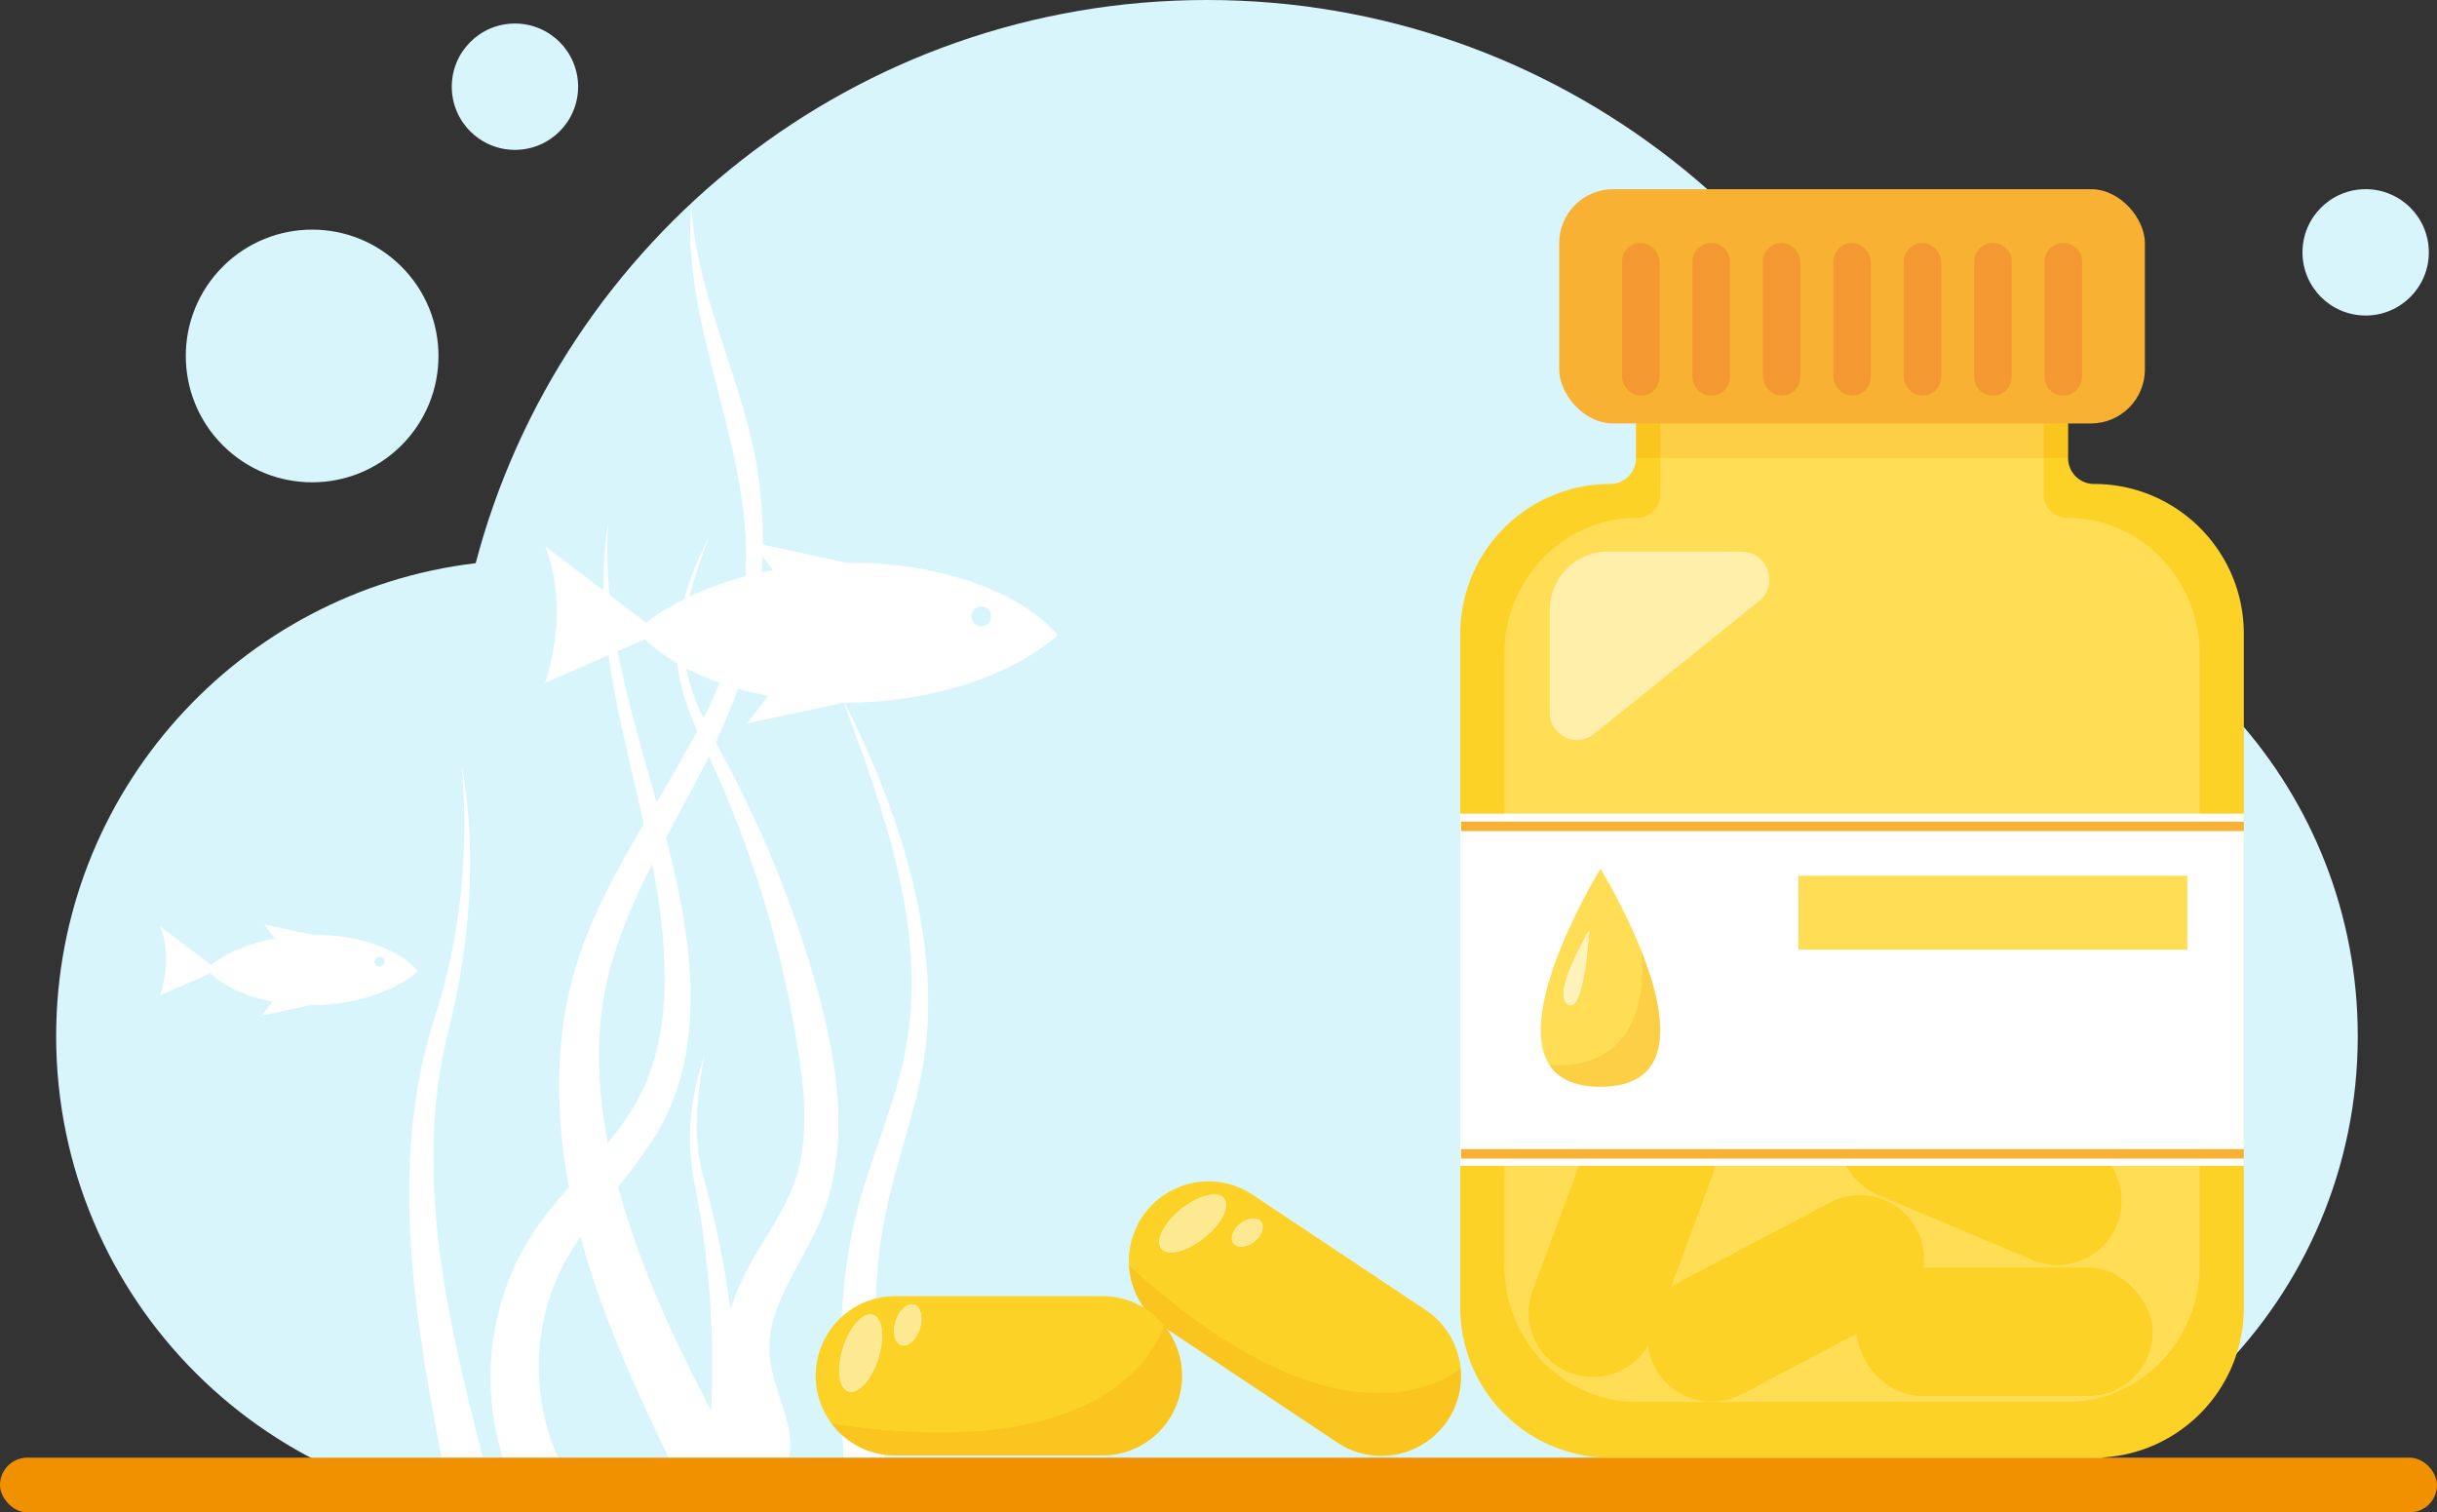
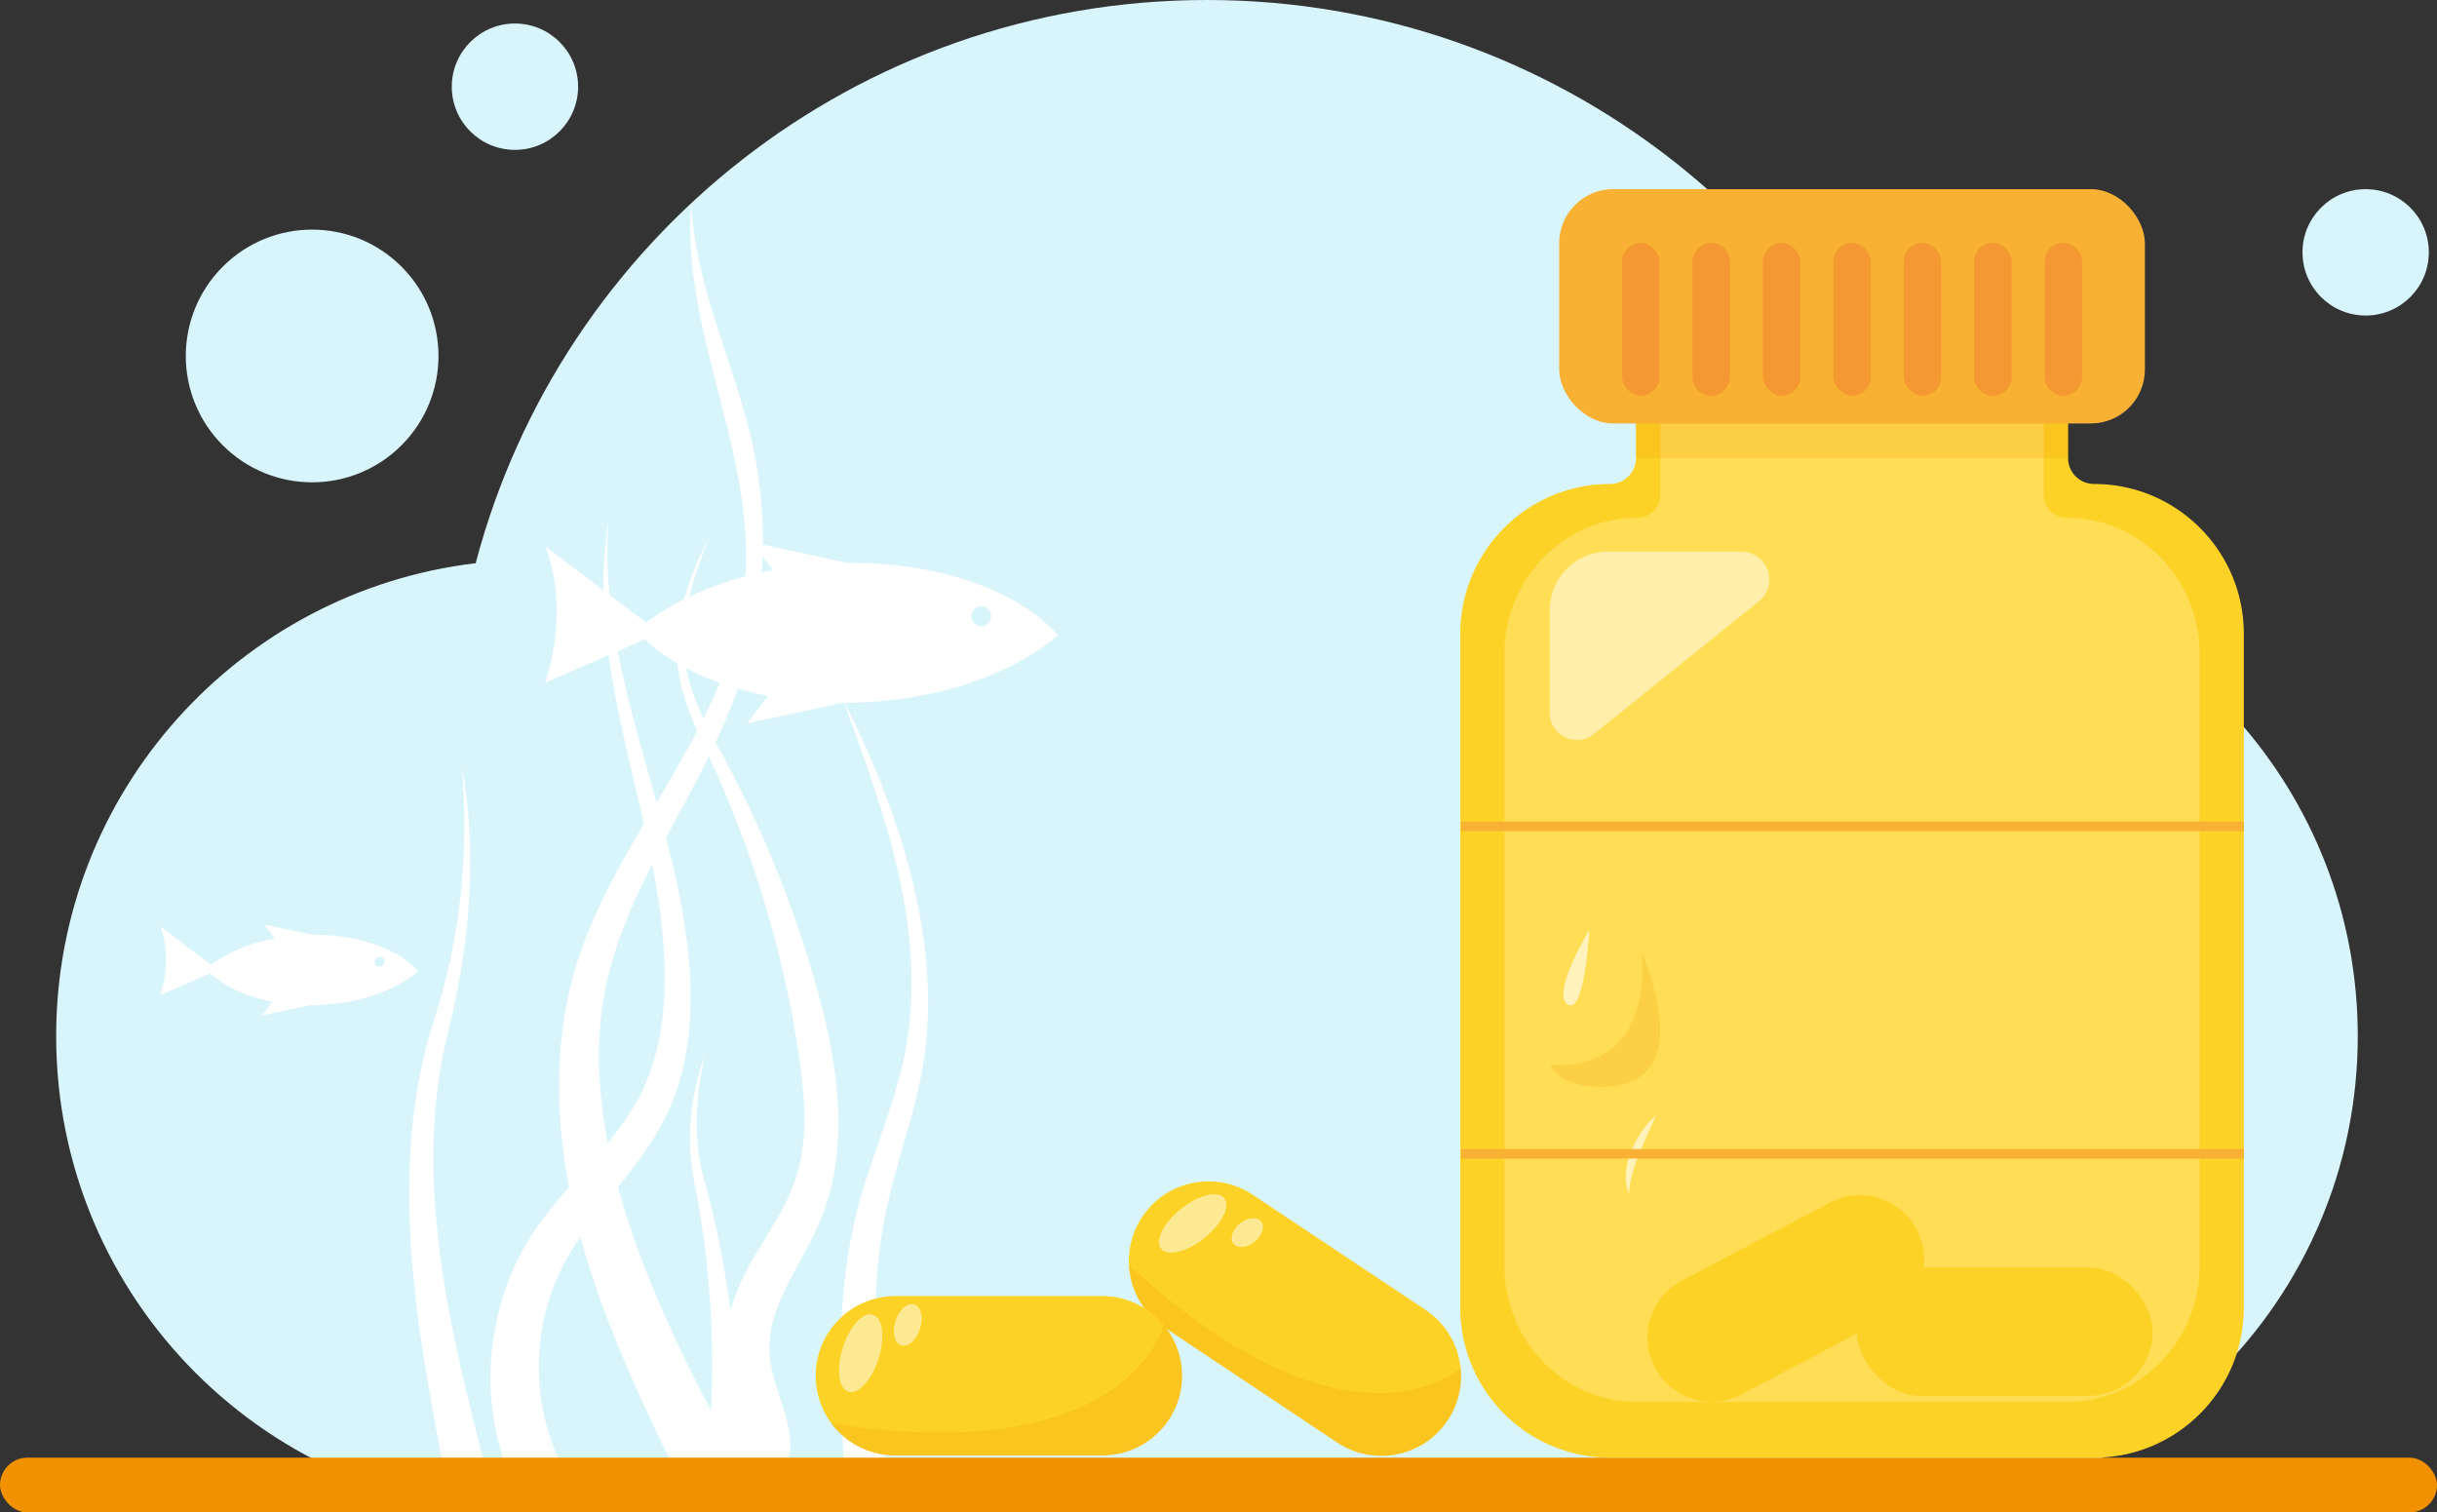
<svg xmlns="http://www.w3.org/2000/svg" viewBox="0 0 4362.46 2707.2">
  <rect x="0" y="0" width="4362.46" height="2707.2" fill="#333333" stroke="none" />
  <defs>
    <style>
      .cls-1 {
        fill: #d9f5fc;
      }

      .cls-12, .cls-13, .cls-2, .cls-5 {
        fill: #fff;
      }

      .cls-3, .cls-6 {
        fill: #f29100;
      }

      .cls-4 {
        fill: #fcd227;
      }

      .cls-13, .cls-5 {
        stroke: #fff;
        stroke-miterlimit: 10;
      }

      .cls-12, .cls-5 {
        opacity: 0.5;
      }

      .cls-10, .cls-6 {
        opacity: 0.2;
      }

      .cls-7 {
        fill: #ffde55;
      }

      .cls-8 {
        fill: #f8b133;
      }

      .cls-13, .cls-9 {
        opacity: 0.6;
      }

      .cls-11 {
        fill: #e5332a;
      }
    </style>
  </defs>
  <g id="Ebene_2" data-name="Ebene 2">
    <g id="_ŽÓť_1" data-name="—ŽÓť_1">
      <path class="cls-1" d="M3469.68,1008.1C3317,427.89,2788.76,0,2160.6,0S1004.25,427.89,851.52,1008.1c-423,50.22-751,410.07-751,846.55,0,470.85,381.7,852.55,852.56,852.55h2415c470.85,0,852.55-381.7,852.55-852.55C4220.65,1418.17,3892.65,1058.32,3469.68,1008.1Z" />
      <circle class="cls-1" cx="558.76" cy="637.18" r="226.16" transform="translate(-286.9 581.73) rotate(-45)" />
      <circle class="cls-1" cx="921.8" cy="155.19" r="113.08" />
      <circle class="cls-1" cx="4234.75" cy="451.7" r="113.08" />
      <g>
        <path class="cls-2" d="M1209,2623.86l-3.65,2.35c-68.14-140.64-134.14-283.57-172.25-435.13s-47.17-313.6-1.56-463.07c67.82-222.23,249.94-400.54,294.39-628.59,49.67-254.84-108.66-489.94-88.58-733.64,8,144.55,70.85,271.34,105.11,409.92,37.4,151.32,29.38,313.55-22.76,460.44-61.94,174.53-183.41,325.36-229.48,504.73-72.77,283.31,88.71,617.22,230.92,872.83C1295,2630.46,1235.06,2607.1,1209,2623.86Z" />
        <path class="cls-2" d="M907.47,2629.65c-52.59-139-33.73-302.89,49.09-426.25,58.27-86.77,145.23-153.57,191.56-247.27,37.05-74.94,44.84-161.21,40.78-244.71-12.54-257.46-143.47-516.37-100.11-775.08-18.3,272.26,122.73,520.07,144.83,787.51,7.52,91,.2,185.43-38.65,268.09-47.93,101.95-139.53,177.94-189.79,278.77-52.44,105.21-54.37,234.24-5.1,341l-92.22,19Z" />
        <path class="cls-2" d="M1309.62,2631.29c-41.64-95-26-243.15,17.31-337.41,28.32-61.58,73.45-115.05,95.67-179.09,25.37-73.09,18.58-153.17,6.93-229.66A1955.42,1955.42,0,0,0,1275,1367.19c-26.78-58.57-57-117.57-62.44-181.74-6.58-77.13,22.6-157.53,56.86-224.31-27.41,70.9-53.87,147.1-42.94,224.24,9,63.29,42.33,120,72.41,176.4a2027.92,2027.92,0,0,1,162.26,403.13c39.18,138.74,62.53,291.47,5.55,423.9-34.1,79.28-96.82,153.32-88.88,239.26,6.44,69.7,59.11,141.48,26.12,203.22-26.46-11.52-46.27-5.81-72.73-17.33C1331.1,2613.7,1309.73,2631.55,1309.62,2631.29Z" />
        <path class="cls-2" d="M799.42,2654.14c-54.26-275.08-107.85-564.49-21.6-831.28,47-145.33,61.95-298.38,48.9-450.32,28.08,152.32,14.46,320.79-24,472.27-66.34,261.22,2,535.6,70.07,796.36Z" />
        <path class="cls-2" d="M1511.45,2630.85c-9.81-157.69-15.46-318.44,24.82-471.22,24.16-91.67,64.51-178.84,83.12-271.79,44-219.69-37-435.18-111.6-638.26,97,189.9,178.86,427.72,146.51,644.48-14.12,94.63-50.14,184.63-69.24,278.38-30.52,149.73-17.15,304.63.45,456.42l-74,2.18Z" />
        <g>
          <path class="cls-2" d="M748.43,1738.34c-36.7-41.79-114.28-68.53-202.79-64.69-73.73,3.19-138.07,26.87-176.55,60.58,36.69,41.78,114.28,68.52,202.79,64.68C645.61,1795.72,710,1772.05,748.43,1738.34Z" />
          <path class="cls-2" d="M390.07,1736.28,286.9,1658.41s23.56,49.59,0,122.81Z" />
          <polygon class="cls-2" points="497.13 1780.78 468.79 1817.78 622.3 1784.71 497.13 1780.78" />
          <polygon class="cls-2" points="501.33 1691.78 472.99 1654.79 626.5 1687.85 501.33 1691.78" />
          <circle class="cls-1" cx="679.5" cy="1721.39" r="8.92" transform="translate(-1151.95 1987.22) rotate(-76.72)" />
        </g>
        <g>
          <path class="cls-2" d="M1893.54,1136.87c-73-83.08-227.24-136.25-403.25-128.63-146.61,6.36-274.55,53.43-351.06,120.46,73,83.08,227.23,136.25,403.24,128.63C1689.08,1251,1817,1203.9,1893.54,1136.87Z" />
          <path class="cls-2" d="M1181,1132.78,975.79,977.94s46.87,98.62,0,244.19Z" />
          <polygon class="cls-2" points="1393.84 1221.27 1337.48 1294.84 1642.73 1229.09 1393.84 1221.27" />
          <polygon class="cls-2" points="1402.18 1044.3 1345.83 970.73 1651.08 1036.48 1402.18 1044.3" />
          <circle class="cls-1" cx="1756.48" cy="1103.17" r="17.74" transform="translate(386.2 2660.25) rotate(-80.78)" />
        </g>
        <path class="cls-2" d="M1267,2614h-.8a1680.83,1680.83,0,0,0-23.82-500.88c-14.85-74.21-5.9-152.63,18.88-223.72-14.57,71.52-21.84,146.31-1.68,218.85a1708.9,1708.9,0,0,1,61.52,505.49Z" />
      </g>
      <rect class="cls-3" y="2609.23" width="4362.46" height="97.97" rx="48.99" />
    </g>
    <g id="_ŽÓť_2" data-name="—ŽÓť_2">
      <g>
        <g>
          <path class="cls-4" d="M2591.48,2542.42a142.56,142.56,0,0,1-197.7,39.62L2084.31,2375.9a142.57,142.57,0,0,1,158.08-237.32l309.47,206.14a142.56,142.56,0,0,1,39.62,197.7Z" />
          <ellipse class="cls-5" cx="2135.07" cy="2190.04" rx="71.7" ry="32.73" transform="translate(-899.71 1809.36) rotate(-38.58)" />
          <ellipse class="cls-5" cx="2232.77" cy="2206.42" rx="31.01" ry="20.22" transform="translate(-888.6 1873.85) rotate(-38.58)" />
        </g>
        <path class="cls-6" d="M2591.48,2542.42a142.56,142.56,0,0,1-197.7,39.62L2084.31,2375.9A142.38,142.38,0,0,1,2021,2265c398.47,365.1,593.66,183.68,593.66,183.68A142,142,0,0,1,2591.48,2542.42Z" />
      </g>
      <g>
        <g>
          <path class="cls-4" d="M2116,2462.63a142.58,142.58,0,0,1-142.58,142.58H1601.55a142.58,142.58,0,0,1,0-285.15h371.84A142.58,142.58,0,0,1,2116,2462.63Z" />
          <ellipse class="cls-5" cx="1540.76" cy="2422.38" rx="71.7" ry="32.73" transform="translate(-1236.08 3151.1) rotate(-72.25)" />
          <ellipse class="cls-5" cx="1625.02" cy="2371.78" rx="37.78" ry="22.38" transform="translate(-1129.33 3196.18) rotate(-72.25)" />
        </g>
        <path class="cls-6" d="M2116,2462.63a142.58,142.58,0,0,1-142.58,142.58H1601.55A142.4,142.4,0,0,1,1487.36,2548c534,83,595.91-176.24,595.91-176.24A142,142,0,0,1,2116,2462.63Z" />
      </g>
      <g>
        <path class="cls-4" d="M4016.64,1134.45V2341.08c0,148.1-120,268.15-268.15,268.15h-866.3a268.1,268.1,0,0,1-268.14-268.15V1134.45A268.12,268.12,0,0,1,2882.19,866.3a46.41,46.41,0,0,0,46.41-46.41V701.29h773.48v118.6a46.42,46.42,0,0,0,46.41,46.41C3896.59,866.3,4016.64,986.35,4016.64,1134.45Z" />
        <path class="cls-7" d="M3937.57,1170.27V2266c0,134.49-106.51,243.5-237.91,243.5H2931a233.3,233.3,0,0,1-141.78-47.93c-58.34-44.38-96.13-115.45-96.13-195.57V1170.27a245.65,245.65,0,0,1,69.67-172.19c43.05-44.06,102.53-71.31,168.24-71.31,22.73,0,41.17-18.87,41.17-42.14V758h686.28V884.63c0,23.27,18.44,42.14,41.18,42.14C3831.06,926.77,3937.57,1035.78,3937.57,1170.27Z" />
        <rect class="cls-8" x="2791.09" y="338.61" width="1048.5" height="419.4" rx="96.69" />
        <g class="cls-9">
          <path class="cls-2" d="M2964,1997.05c-4.92,11.94-10.18,23.25-15.24,34.58-2.53,5.66-5,11.29-7.47,16.92s-4.85,11.25-7.06,16.91c-1.18,2.81-2.22,5.66-3.3,8.5l-1.59,4.26c-.53,1.42-1,2.87-1.5,4.29-2,5.71-3.86,11.47-5.44,17.31s-3.06,11.73-4.12,17.78-1.82,12.2-2.41,18.67a66.45,66.45,0,0,1-5-18.87,95.09,95.09,0,0,1-.12-19.67l.54-4.89.79-4.85c.24-1.63.62-3.21,1-4.81s.71-3.19,1.13-4.76.84-3.16,1.3-4.72L2917,2069c.5-1.55,1.08-3.06,1.62-4.59s1.12-3,1.73-4.55c1.21-3,2.52-6,3.85-8.91s2.79-5.82,4.36-8.64a180.22,180.22,0,0,1,10-16.48,167.91,167.91,0,0,1,11.74-15.25A110.12,110.12,0,0,1,2964,1997.05Z" />
        </g>
        <rect class="cls-6" x="2928.6" y="758.02" width="773.49" height="61.88" />
        <g class="cls-10">
          <rect class="cls-11" x="3281.82" y="434.87" width="67.04" height="273.3" rx="33.52" />
          <rect class="cls-11" x="3155.77" y="434.87" width="67.04" height="273.3" rx="33.52" />
          <path class="cls-11" d="M3063.24,708.17h0a33.52,33.52,0,0,1-33.52-33.52V468.39a33.52,33.52,0,0,1,33.52-33.52h0a33.52,33.52,0,0,1,33.52,33.52V674.65A33.52,33.52,0,0,1,3063.24,708.17Z" />
          <rect class="cls-11" x="2903.68" y="434.87" width="67.04" height="273.3" rx="33.52" />
          <path class="cls-11" d="M3693.49,708.17h0A33.52,33.52,0,0,1,3660,674.65V468.39a33.52,33.52,0,0,1,33.52-33.52h0A33.52,33.52,0,0,1,3727,468.39V674.65A33.52,33.52,0,0,1,3693.49,708.17Z" />
          <path class="cls-11" d="M3567.44,708.17h0a33.52,33.52,0,0,1-33.52-33.52V468.39a33.52,33.52,0,0,1,33.52-33.52h0A33.52,33.52,0,0,1,3601,468.39V674.65A33.52,33.52,0,0,1,3567.44,708.17Z" />
          <rect class="cls-11" x="3407.87" y="434.87" width="67.04" height="273.3" rx="33.52" />
        </g>
        <path class="cls-12" d="M2878.79,987.26l238.28.11c47.28,0,68.21,59.51,31.36,89.13L2853.3,1313.78c-31.83,25.59-79.11,2.93-79.11-37.9V1091.81A104.55,104.55,0,0,1,2878.79,987.26Z" />
        <rect class="cls-4" x="3323.94" y="2268.89" width="529.57" height="229.85" rx="114.92" />
        <path class="cls-4" d="M3382.89,2356.07l-265.16,139.71a114.93,114.93,0,0,1-155.25-48.11h0a114.92,114.92,0,0,1,48.11-155.24l265.16-139.71a114.93,114.93,0,0,1,155.25,48.1h0A114.93,114.93,0,0,1,3382.89,2356.07Z" />
-         <path class="cls-4" d="M3063.6,2108.89l-104.41,280.94a114.91,114.91,0,0,1-147.75,67.69h0a114.91,114.91,0,0,1-67.69-147.75l104.41-281a114.91,114.91,0,0,1,147.75-67.69h0A114.92,114.92,0,0,1,3063.6,2108.89Z" />
-         <path class="cls-4" d="M3638.48,2255.36l-276.27-116.23a114.93,114.93,0,0,1-61.36-150.5h0a114.93,114.93,0,0,1,150.5-61.36l276.26,116.23A114.93,114.93,0,0,1,3789,2194h0A114.91,114.91,0,0,1,3638.48,2255.36Z" />
        <g>
-           <rect class="cls-2" x="2614.05" y="1456.48" width="1402.59" height="630.21" />
          <g>
            <path class="cls-7" d="M2865,1945.26c-47,0-75.63-14.89-91.28-38.83-64.56-98.68,91.28-351.35,91.28-351.35s41.68,67.57,73,146.48c1.41,3.53,2.78,7.09,4.14,10.67C2983.27,1820.62,3001,1945.26,2865,1945.26Z" />
            <path class="cls-6" d="M2865,1945.26c-47,0-75.63-14.89-91.28-38.83,197.45,11,164.26-204.88,164.26-204.88h0c1.41,3.53,2.78,7.09,4.14,10.67C2983.27,1820.62,3001,1945.26,2865,1945.26Z" />
            <path class="cls-13" d="M2844.37,1666.8s-67,111.73-37.82,130.64S2844.37,1666.8,2844.37,1666.8Z" />
          </g>
          <rect class="cls-8" x="2615.41" y="2056.9" width="1401.23" height="16.92" />
          <rect class="cls-8" x="2615.41" y="1470.75" width="1401.23" height="16.92" />
        </g>
        <rect class="cls-7" x="3219.37" y="1567.6" width="696.14" height="132.35" />
      </g>
    </g>
  </g>
</svg>